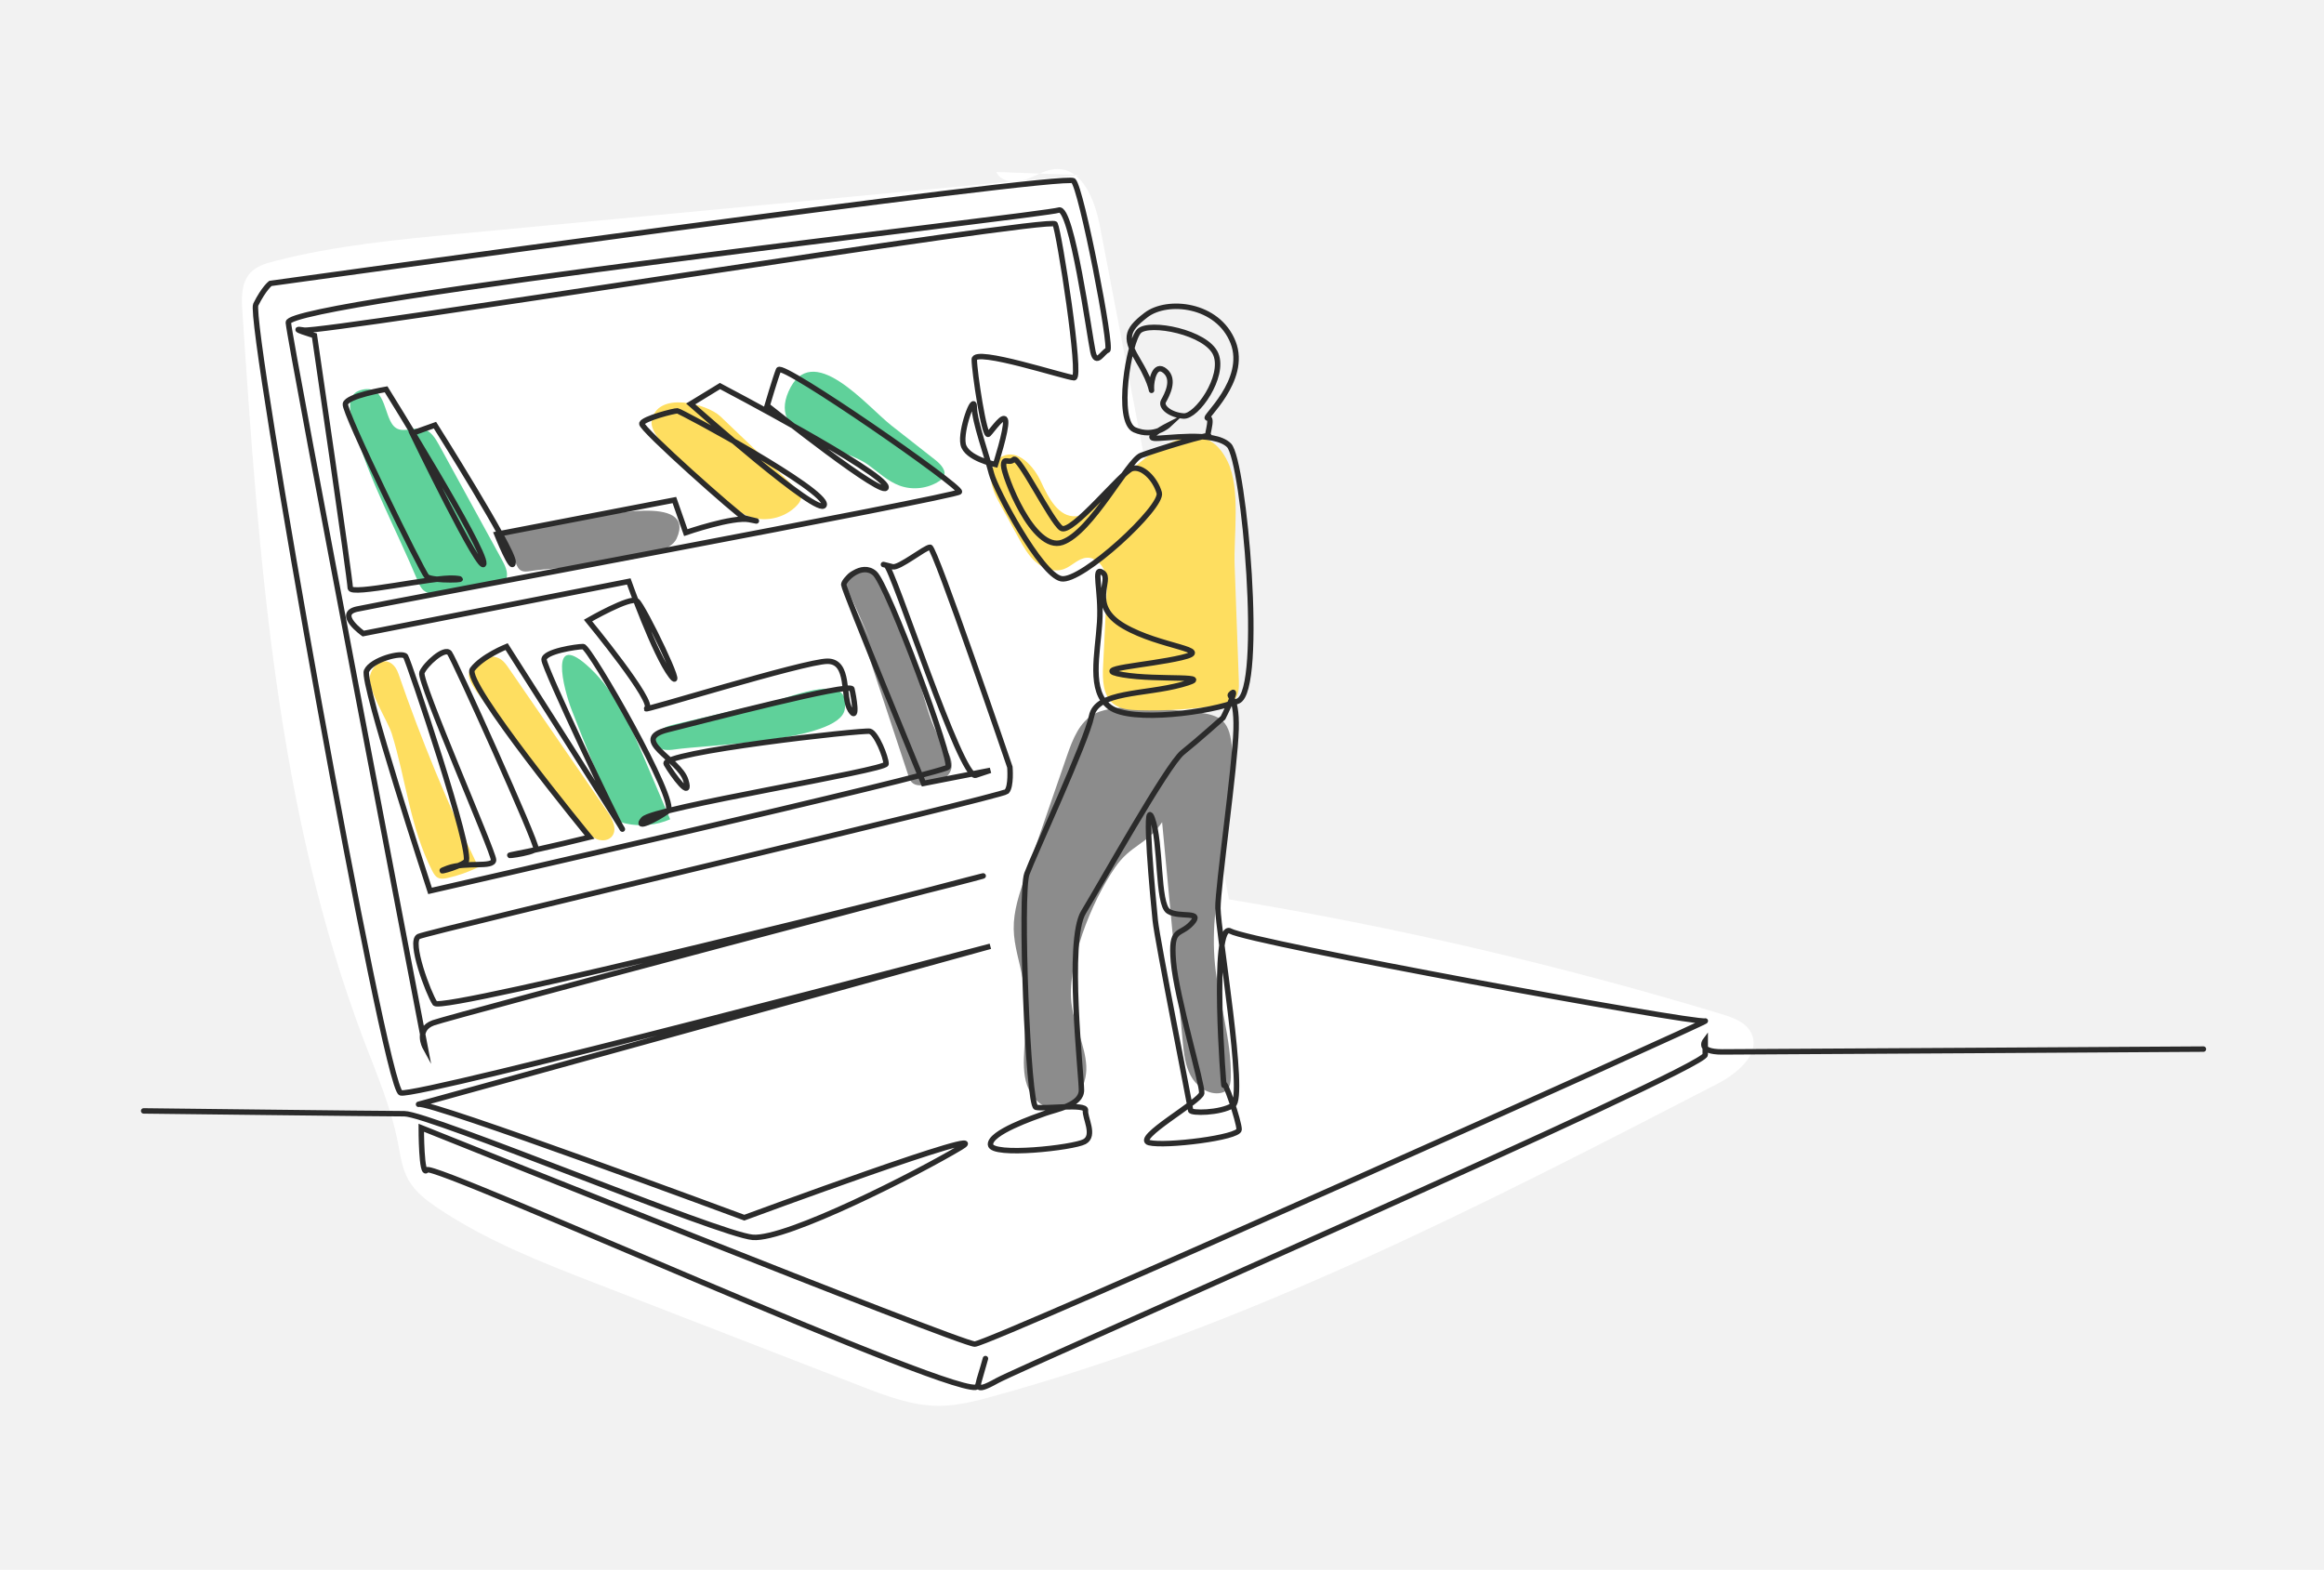
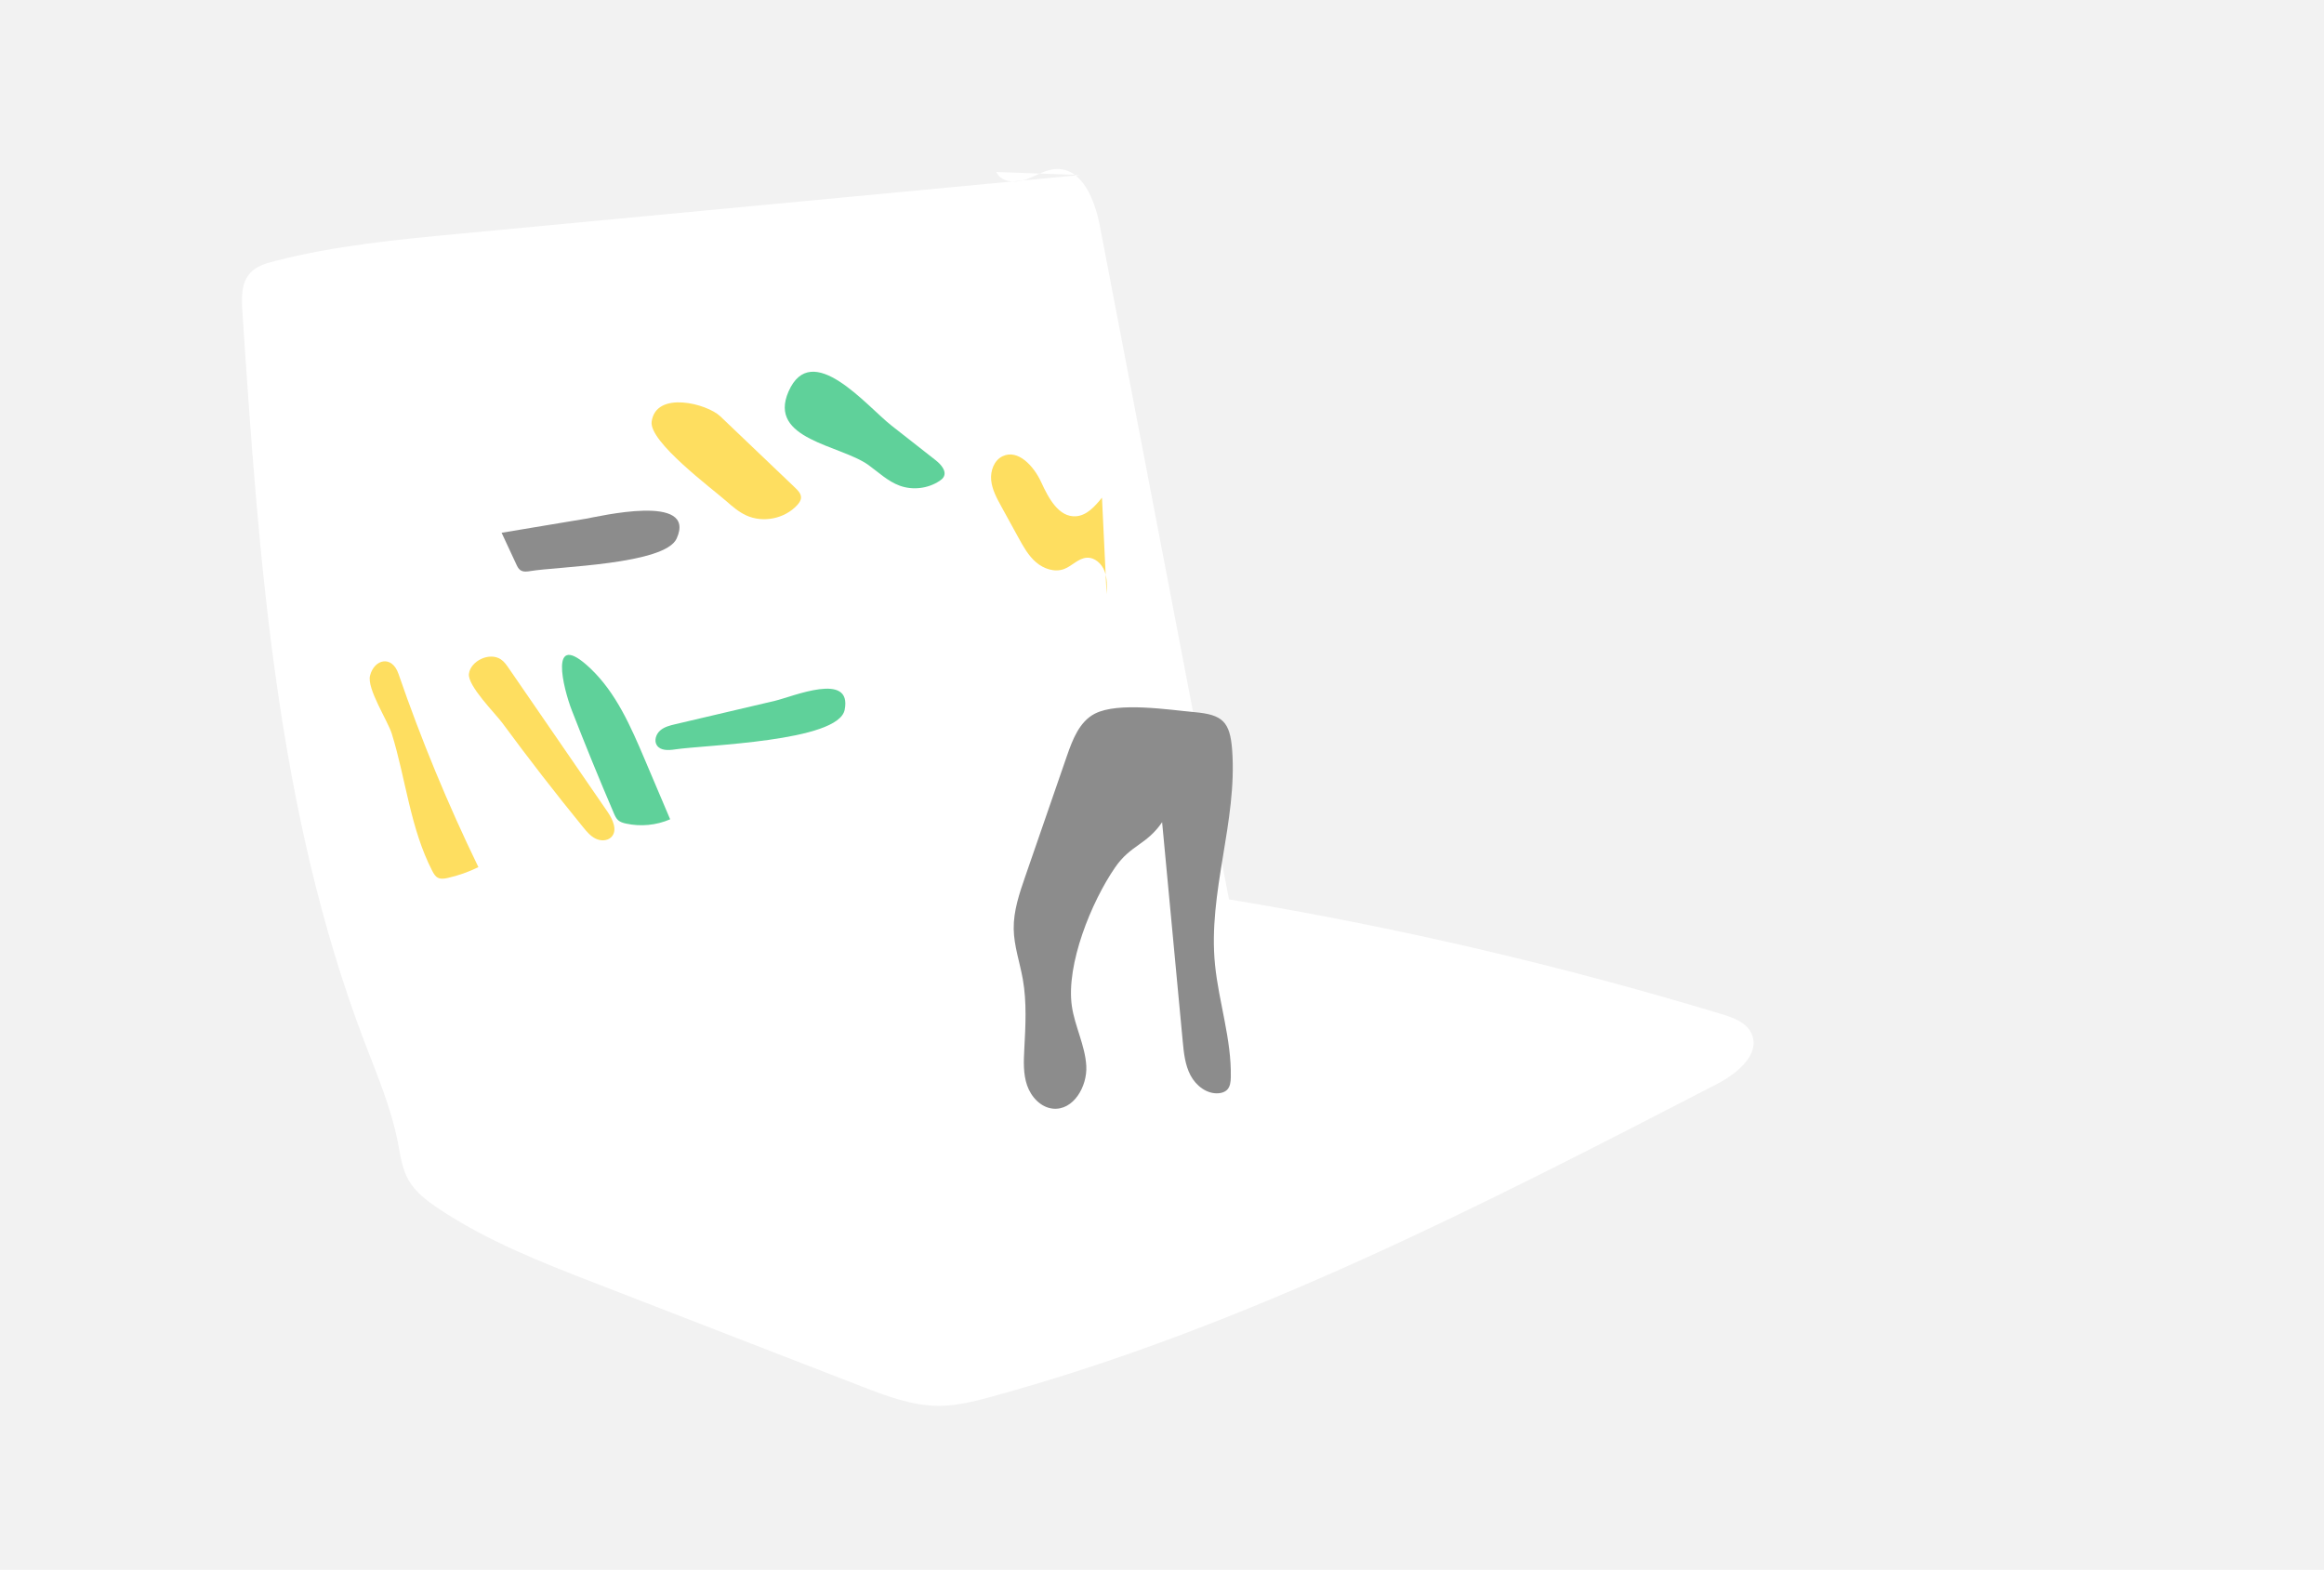
<svg xmlns="http://www.w3.org/2000/svg" id="Layer_2" data-name="Layer 2" viewBox="0 0 2000 1351">
  <defs>
    <style>
      .cls-1 {
        fill: none;
        stroke: #2b2b2b;
        stroke-linecap: round;
        stroke-miterlimit: 10;
        stroke-width: 4.69px;
      }

      .cls-1, .cls-2, .cls-3, .cls-4, .cls-5 {
        fill-rule: evenodd;
      }

      .cls-2 {
        fill: #fede60;
      }

      .cls-3 {
        fill: #fff;
      }

      .cls-6 {
        fill: #f2f2f2;
      }

      .cls-4 {
        fill: #8c8c8c;
      }

      .cls-5 {
        fill: #5fd19a;
      }
    </style>
  </defs>
  <rect class="cls-6" width="2000" height="1351" />
  <path class="cls-3" d="M929.85,150.63c-178.14,16.84-356.27,33.68-534.41,50.52-53.46,5.05-107.2,10.15-159.19,23.6-7.59,1.96-15.54,4.34-20.86,10.1-7.87,8.52-7.58,21.53-6.81,33.1,14.17,212.88,29.11,429.44,105.09,628.8,10.78,28.28,22.82,56.33,28.64,86.03,2.17,11.09,3.56,22.63,9.07,32.49,5.82,10.43,15.68,17.92,25.59,24.58,42.17,28.32,89.98,46.91,137.34,65.27,75.62,29.32,151.24,58.64,226.87,87.96,21.68,8.41,44,16.93,67.25,16.84,15.48-.07,30.65-3.97,45.58-8.06,218.86-59.98,422.3-164.9,623.9-269.08,17.25-8.91,37.56-25.86,29.3-43.43-4.48-9.54-15.67-13.57-25.76-16.62-138.92-42.07-280.59-75.06-423.8-98.68-37.05-193.24-74.11-386.48-111.16-579.71-4.22-22.01-14.88-49.56-37.29-48.88-9.49.29-17.81,6.1-26.78,9.18s-21.2,2.09-25.01-6.61" />
  <path class="cls-2" d="M625.08,431.32c5.26,4.65,10.69,9.29,17.07,12.23,14.49,6.68,33.09,2.94,43.88-8.81,1.67-1.83,3.24-4,3.31-6.47.09-3.35-2.52-6.09-4.95-8.41-21.51-20.52-43.01-41.05-64.52-61.57-11.44-10.92-55.26-22.31-59.07,4.51-2.47,17.36,52.02,57.69,64.28,68.53Z" />
-   <path class="cls-4" d="M726.65,501.07c3.35,10.12,6.7,20.24,10.05,30.36,15.02,45.38,30.04,90.76,45.06,136.14.68,2.06,1.4,4.18,2.91,5.74,3.43,3.55,9.21,2.75,14.03,1.68,7.5-1.66,16.01-4.11,19.19-11.1,4.03-8.86-3-18.43-8.14-26.7-8.77-14.12-12.67-30.62-17.28-46.59-9.97-34.55-23.82-67.99-41.21-99.46-8.8-1.94-20.9-2.14-23.65,6.45-1.39,4.34.58,8.98,2.52,13.11,6.59,14.08,13.18,28.17,19.77,42.25" />
  <path class="cls-4" d="M503.72,446.5c-24.01,4.01-48.03,8.01-72.04,12.02,4.22,9.07,8.45,18.13,12.67,27.2.86,1.85,1.8,3.79,3.47,4.96,2.46,1.71,5.76,1.29,8.72.79,23.2-3.88,115.62-5.59,125.77-27.97,17.85-39.37-67.24-18.89-78.6-16.99Z" />
  <path class="cls-2" d="M501.77,711.85c3.09,3.79,6.33,7.69,10.72,9.87s10.25,2.17,13.66-1.34c5.57-5.74,1.18-15.19-3.35-21.78-28.35-41.2-56.69-82.4-85.04-123.6-1.94-2.82-3.95-5.71-6.81-7.59-9.84-6.45-26.03,1.49-27.4,12.53-1.27,10.27,22.91,34.33,28.76,42.28,22.41,30.44,45.57,60.33,69.46,89.63Z" />
  <path class="cls-2" d="M372.05,749.61c1.15,2.22,2.46,4.54,4.66,5.73,2.6,1.4,5.77.9,8.65.25,9.11-2.06,17.97-5.19,26.34-9.31-26.23-54.01-49.21-109.6-68.78-166.36-5.63-16.32-20.85-12.73-24.48,1.57-2.84,11.2,15.29,38.85,18.74,50,12.15,39.24,15.82,81.16,34.86,118.13Z" />
  <path class="cls-5" d="M747.5,400.31c8.66,6.27,16.61,13.93,26.64,17.63,11.24,4.15,24.43,2.6,34.4-4.04,1.35-.9,2.69-1.93,3.5-3.34,2.9-5.05-2.19-10.83-6.77-14.43-12.68-9.95-25.37-19.9-38.05-29.85-21.59-16.94-68.79-74.8-88.67-29.22-18.01,41.29,44.92,45.83,68.95,63.24Z" />
  <path class="cls-5" d="M580.81,644.98c-5.53.84-12.33,1.17-15.46-3.46-2.68-3.97-.82-9.7,2.8-12.85s8.49-4.34,13.16-5.43c28.5-6.69,57-13.38,85.5-20.07,15.37-3.61,66.73-25.63,60.09,7.75-5.47,27.47-120.47,30.15-146.08,34.06Z" />
  <path class="cls-5" d="M528.28,699.9c.94,2.18,1.93,4.44,3.7,6.02,1.83,1.62,4.27,2.34,6.66,2.87,12.66,2.8,26.2,1.5,38.09-3.67-7.26-17.1-14.52-34.2-21.78-51.3-12.02-28.31-24.62-57.48-46.95-78.63-36.55-34.61-23.1,17.68-15.84,36.33,11.54,29.67,23.57,59.14,36.12,88.39Z" />
-   <path class="cls-5" d="M359.36,499.6c1.29,3.12,2.67,6.37,5.25,8.55,4.48,3.78,11.07,3.25,16.86,2.37,18.42-2.8,36.62-7.02,54.4-12.59,1.6-5.57-1.27-11.33-4.06-16.41-17.94-32.76-35.87-65.51-53.81-98.27-3.22-5.88-7.12-12.32-13.61-14.02-7.71-2.03-16.72,3.41-23.48-.82-11.19-7.02-7.28-37.44-28.65-33.15-16.56,3.33-10.37,21.3-7.15,33.09,12.16,44.44,36.61,88.64,54.24,131.26Z" />
  <path class="cls-4" d="M942.24,614.19c-13.19,6.78-19.13,22.11-23.98,36.13-11.97,34.63-23.94,69.25-35.91,103.88-5.08,14.7-10.22,29.77-9.97,45.32.24,14.68,5.29,28.81,7.84,43.27,3.49,19.75,2.33,39.98,1.28,60-.55,10.52-1.03,21.35,2.4,31.31s11.73,18.98,22.21,20.04c17.62,1.77,29.74-19.12,28.73-36.8s-9.91-34.01-12.43-51.54c-5.11-35.56,16.75-89.53,37.13-119.12,13.69-19.87,26.87-19.19,40.56-39.06,5.9,62.78,11.81,125.56,17.71,188.33.95,10.13,1.99,20.56,6.75,29.56,4.75,9,14.21,16.3,24.34,15.37,2.56-.24,5.16-1.04,7-2.83,2.82-2.74,3.23-7.05,3.31-10.98.66-32.61-10.31-64.29-13.58-96.73-6.29-62.39,19.34-123.04,14.73-184.93-1.82-24.37-8.34-30.36-32.27-32.5-22.26-1.99-65.81-9.01-85.85,1.29Z" />
-   <path class="cls-2" d="M948.34,428.31c-5.94,7.31-12.88,15.29-22.27,16-14.93,1.13-23.8-15.72-30.03-29.33-6.23-13.62-19.89-28.84-33.35-22.27-7.25,3.54-10.48,12.54-9.7,20.58.79,8.03,4.75,15.36,8.64,22.44,4.96,9.03,9.92,18.06,14.87,27.08,4.18,7.62,8.5,15.41,15.09,21.08s16.01,8.88,24.14,5.83c6.91-2.6,12.28-9.35,19.65-9.73,6.75-.35,12.7,5.12,15.14,11.42s2.14,13.28,1.81,20.03c-1.01,20.53-2.01,41.06-3.02,61.6-.58,11.73-.34,25.37,8.86,32.67,5.96,4.73,14.11,5.35,21.72,5.55,23.82.64,47.7-.9,71.24-4.59,3.78-.59,7.78-1.34,10.63-3.9,4.46-4,4.58-10.82,4.36-16.81-1.21-33.14-2.41-66.28-3.62-99.42-.93-25.65,5.38-65.91-6.06-89.43-26.17-53.77-85.85,8.93-108.11,31.2Z" />
-   <path class="cls-1" d="M1896.23,902.89s-392.47,2.42-414.23,2.42-14.51-9.67-14.51-9.67v12.09c0,12.08-587.54,268.38-609.29,280.47-21.77,12.09-16.93,4.84-12.09-12.09,4.84-16.92,0,0-4.84,16.93-4.84,16.92-469.06-193.43-473.9-186.18-4.84,7.25-4.84-36.27-4.84-36.27,0,0,464.23,186.18,476.32,186.18s638.31-280.47,628.64-278.06c-9.67,2.42-391.69-67.7-408.62-77.37-16.92-9.67-5.55,139.45-5.55,132.5s13.05,31.31,13.05,38.27-63.49,14.79-77.41,11.31c-13.92-3.48,44.36-35.66,45.23-42.62.87-6.96-21.74-82.64-24.35-113.08-2.61-30.44,5.22-21.74,15.66-33.05,10.43-11.31-10.44-4.35-20.01-10.43-9.57-6.09-6.09-59.14-13.92-80.02-7.83-20.88.87,70.45,2.61,87.85,1.74,17.4,30.44,160.91,30.44,163.52s25.23,2.61,36.53-4.35c11.31-6.96-13.05-150.47-13.05-169.61s14.79-121.77,15.66-153.95c.87-32.18-8.7-26.96-3.48-31.31,5.22-4.35-7.76,21.36-7.76,21.36,0,0-21.81,19.52-34.86,29.96-13.04,10.44-70.45,113.07-85.24,137.42-14.79,24.36-1.74,140.04-1.74,153.08s-21.74,16.52-31.31,20.01c-9.57,3.48-47.84,16.52-46.97,26.96.87,10.44,71.32,2.61,80.89-2.61,9.57-5.22,0-20.87.87-26.96.87-6.09-35.67-.88-42.62-2.61-6.96-1.74-13.91-184.4-7.83-200.92,6.09-16.53,51.32-113.94,55.67-135.69,4.35-21.74,45.23-18.26,77.62-27.2,32.39-8.93-20.22-3.25-50.66-8.46-30.44-5.22,20.87-7.83,50.45-14.78,29.57-6.96-18.27-8.7-49.58-26.97-31.32-18.26-9.57-40.01-18.27-46.1-8.7-6.09-.87,14.79-2.61,42.62-1.74,27.84-9.57,59.14,8.69,73.06,18.27,13.92,87.85,4.35,110.47-5.22,22.61-9.57,5.22-207.01-7.83-220.06-13.05-13.05-56.17-5.25-64.36-6.08-8.2-.84,12.18-11.31,12.18-11.31,0,0-12.18,11.31-28.98,4.09-16.8-7.21-4.94-76.29,3.75-84.99,8.7-8.7,58.28.87,66.1,20.01,7.83,19.13-16.53,53.93-27.83,53.05-11.31-.87-20.01-7.83-17.24-12.81,2.77-4.98,10.28-18.5,1.36-25.96-8.92-7.46-11.96,8.33-11.76,14.66.19,6.32,1.54-1.98-10.55-22.1-12.1-20.13-12.26-26.84,6.01-40.76,18.27-13.92,61.75-9.57,74.8,23.48,13.04,33.05-26.97,66.1-21.75,65.24,5.22-.87-2.61,19.13.87,15.66,3.48-3.48-46.97,12.18-58.28,16.53-11.31,4.34-42.62,66.1-67.84,74.8-25.22,8.69-50.45-58.28-50.45-66.11s4.47-1.04,8.69-5.22c4.23-4.17,32.18,53.06,40.88,59.14,8.69,6.09,52.19-48.7,60.89-51.31,8.69-2.61,20,8.69,23.48,20.87,3.48,12.18-66.98,77.41-84.37,73.93-17.4-3.48-56.54-76.54-60.02-90.46-3.48-13.92-14.78-45.23-14.78-57.4s-12.18,20-9.57,32.18c2.61,12.18,27.83,17.39,27.83,17.39,0,0,9.57-29.58,8.69-37.4-.87-7.83-11.31,7.83-14.79,11.31-3.48,3.48-12.17-53.93-12.17-64.36s79.15,15.65,85.88,15.77c6.73.11-12.82-125.36-16.31-132.32-3.48-6.96-630.6,93.94-646.25,91.33-15.66-2.61,8.81,4.67,8.81,4.67,0,0,30.84,210.26,30.84,217.26s71.48-9.81,89.71-8.41c18.22,1.4-19.62,2.8-23.83-1.4-4.2-4.2-71.49-141.57-70.08-148.58,1.4-7.01,35.04-12.62,35.04-12.62,0,0,85.5,137.37,84.1,149.98-1.4,12.61-61.67-112.13-61.67-112.13l19.62-7.01s67.28,106.53,67.28,117.74-14.02-23.83-14.02-23.83l152.79-29.44,9.81,28.03s40.65-14.01,54.67-11.21c14.02,2.8,0,0-4.21-1.4-4.2-1.4-89.71-77.09-88.31-81.3,1.4-4.2,27.9-11.04,30.69-10.86,2.78.18,129.11,68.33,126.3,80.94-2.81,12.62-114.94-86.9-114.94-86.9l25.23-15.42s141.57,74.29,142.97,86.9c1.4,12.62-102.33-70.08-102.33-70.08,0,0,7.01-23.83,9.79-30.79,2.79-6.96,158.41,100.87,155.61,105.07-2.81,4.21-500.41,96.72-518.63,100.92-18.22,4.2,5.61,21.02,5.61,21.02l228.48-44.86s22.43,63.08,36.44,81.3c14.02,18.22-23.83-60.28-29.44-64.48-5.61-4.21-42.05,16.82-42.05,16.82,0,0,58.87,71.49,50.46,75.69-8.41,4.21,135.97-40.65,155.59-40.65s12.62,30.84,19.62,42.05c7.01,11.21,2.81-12.62,1.4-18.22-1.4-5.6-124.75,26.63-158.39,35.04-33.64,8.41,9.81,25.23,15.42,43.45,5.61,18.22-11.21-4.21-16.82-14.01-5.61-9.81,169.61-29.44,175.21-28.04,5.61,1.4,14.02,22.43,14.02,28.04s-200.44,37.85-208.85,47.65c-8.41,9.81,11.21,0,21.03-7.01,9.81-7.01-67.28-141.57-72.89-141.57s-33.64,4.2-33.64,11.21,63.08,140.17,67.28,145.78c4.21,5.61-99.52-156.99-99.52-156.99,0,0-21.03,8.41-29.44,19.62-8.41,11.22,100.92,144.38,100.92,144.38,0,0-39.25,9.81-61.67,14.01-22.43,4.21,14.02,0,15.42-4.2,1.4-4.2-70.08-162.6-74.29-168.2-4.2-5.61-21.02,9.81-23.83,16.82-2.8,7.01,61.67,154.19,61.67,161.19s-23.83,1.4-39.25,7.01c-15.42,5.61,8.41,0,15.42-5.6,7.01-5.61-49.06-172.41-51.86-176.61-2.8-4.2-29.44,2.8-33.64,12.62-4.2,9.81,54.67,189.23,54.67,189.23,0,0,441.53-100.92,445.74-106.53,4.2-5.61-51.86-156.99-63.08-166.8-11.21-9.81-26.63,5.61-26.63,9.81s68.68,171.01,68.68,171.01l57.47-11.22-12.62,4.2c-12.62,4.21-71.48-179.41-77.09-180.81-5.61-1.4,0,0,5.61,1.4,5.6,1.4,28.03-16.82,32.24-16.82s68.68,189.23,68.68,189.23c0,0,1.4,16.82-2.8,21.03-4.21,4.2-497.6,120.54-506.01,124.75-8.41,4.2,8.41,49.06,14.02,57.47,5.61,8.41,447.14-102.32,470.97-109.33,23.83-7.01-456.95,120.55-472.37,126.15-15.42,5.61-7.01,21.02-7.01,21.02,0,0-116.34-605.52-117.74-623.75-1.4-18.22,651.79-92.51,663-96.72,11.22-4.2,26.63,109.33,29.44,121.95,2.81,12.62,8.41,0,12.62-1.4,4.2-1.4-22.42-138.77-29.44-145.77-7.01-7.01-691.03,88.31-691.03,88.31,0,0-5.61,4.21-12.61,18.22-7.01,14.02,110.73,674.22,124.75,678.42,14.02,4.2,507.41-126.15,507.41-126.15,0,0-501.8,138.77-491.99,135.97,9.81-2.81,280.25,97.59,280.25,97.59,0,0,222.44-82.21,186.18-60.45-36.27,21.76-149.91,79.79-178.92,77.38-29.02-2.42-278.05-106.39-299.82-106.39s-224.35-2.42-224.35-2.42" />
+   <path class="cls-2" d="M948.34,428.31c-5.94,7.31-12.88,15.29-22.27,16-14.93,1.13-23.8-15.72-30.03-29.33-6.23-13.62-19.89-28.84-33.35-22.27-7.25,3.54-10.48,12.54-9.7,20.58.79,8.03,4.75,15.36,8.64,22.44,4.96,9.03,9.92,18.06,14.87,27.08,4.18,7.62,8.5,15.41,15.09,21.08s16.01,8.88,24.14,5.83c6.91-2.6,12.28-9.35,19.65-9.73,6.75-.35,12.7,5.12,15.14,11.42s2.14,13.28,1.81,20.03Z" />
</svg>